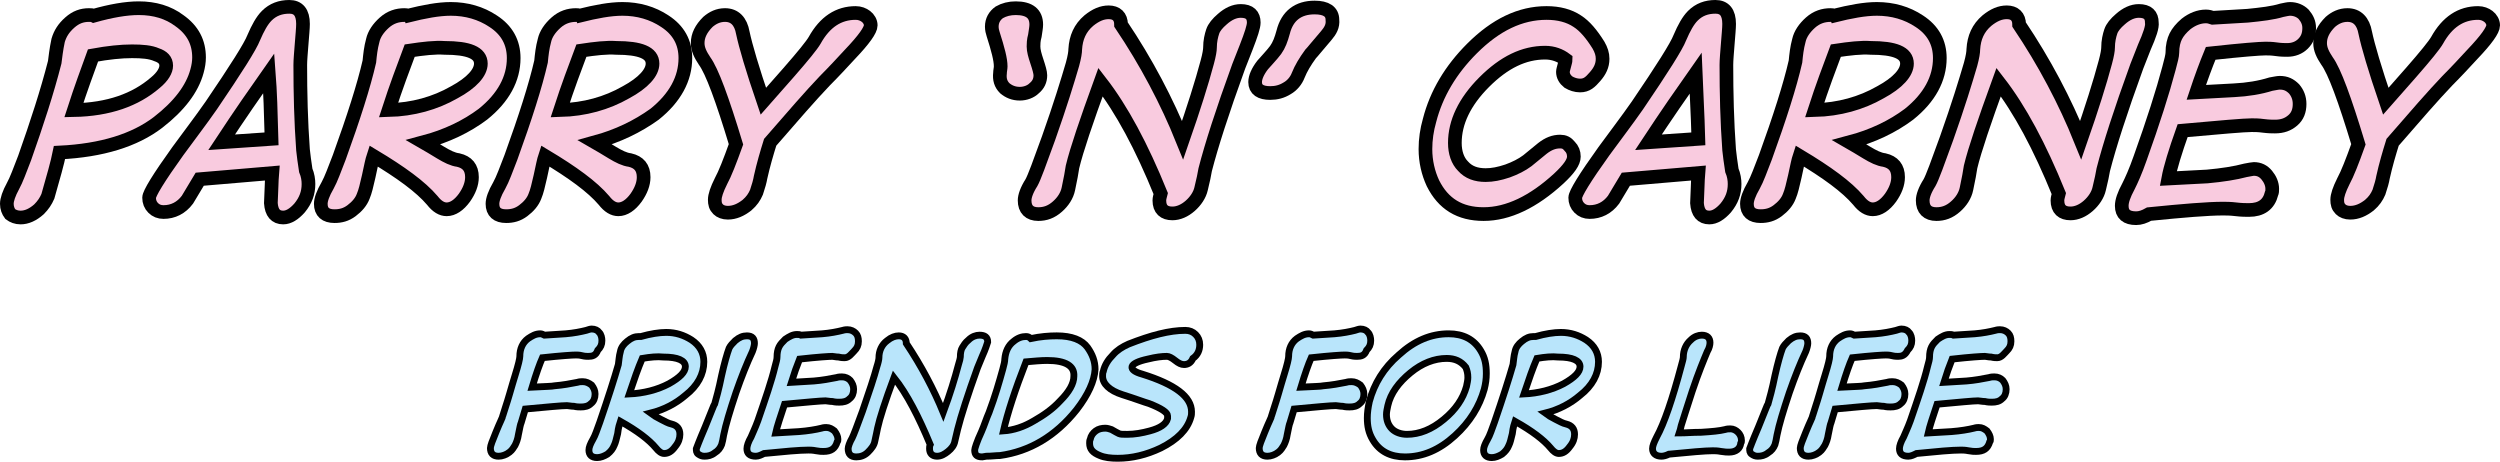
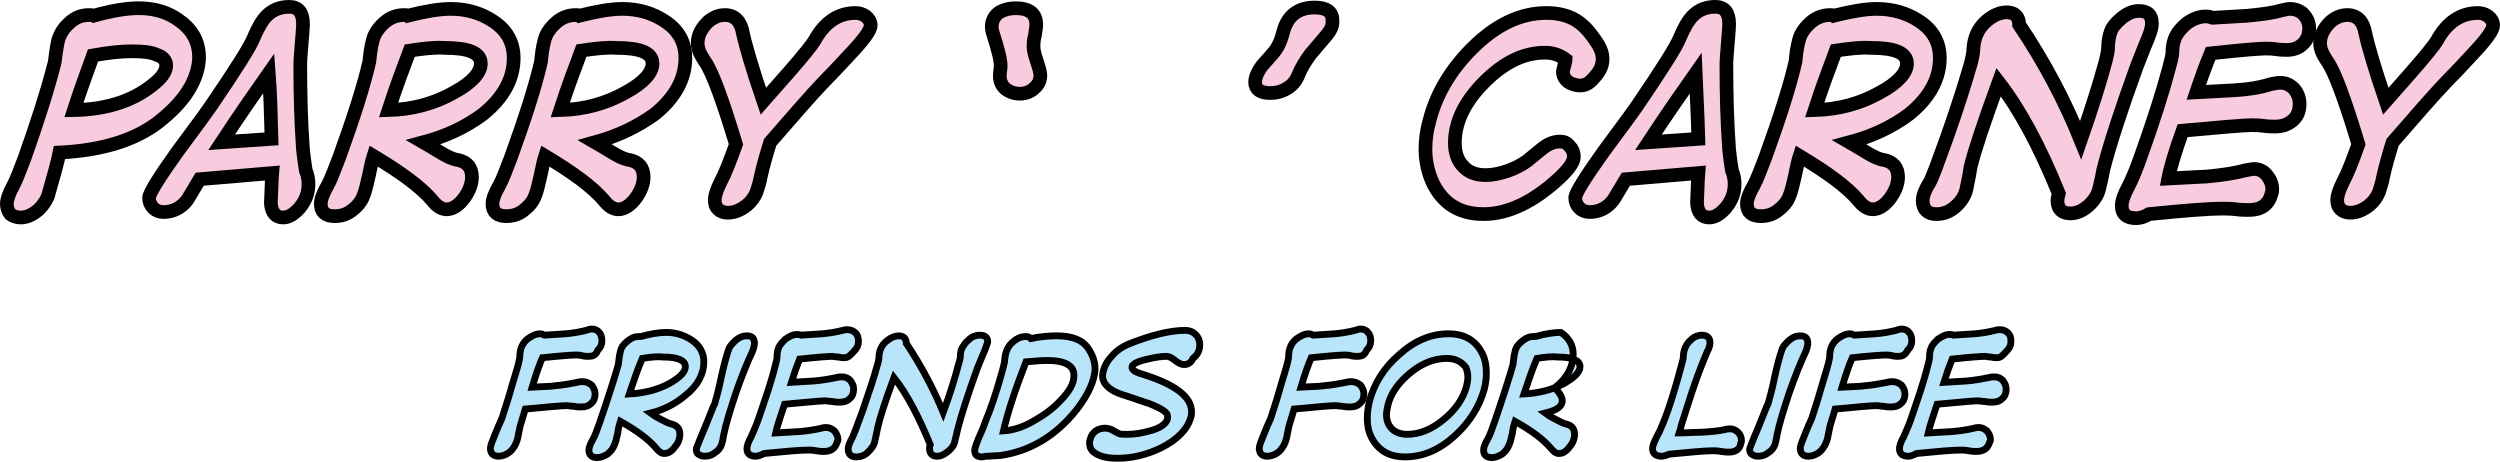
<svg xmlns="http://www.w3.org/2000/svg" version="1.1" baseProfile="tiny" id="Layer_1" x="0px" y="0px" viewBox="0 0 365.5 67.5" overflow="visible" stroke-miterlimit="10">
  <g fill="#F9CBDF" stroke="#000000" stroke-width="2">
    <path d="M23.1,17.9c-3.4,2.6-8.2,4.1-14.4,4.4   c-0.3,1.5-0.9,3.6-1.7,6.4c-0.3,0.7-0.7,1.3-1.3,1.9c-0.9,0.8-1.8,1.2-2.7,1.2c-0.6,0-1.1-0.2-1.5-0.5C1.2,30.9,1,30.4,1,29.8   s0.3-1.5,0.9-2.6c0.5-0.9,1-2.3,1.7-4.1C5.4,18,6.9,13.4,8,9.1c0.1-0.7,0.2-1.8,0.5-3.2c0.3-1,0.8-1.8,1.7-2.6S12,2.2,13,2.2   c0.3,0,0.5,0,0.7,0.1c2.5-0.7,4.7-1.1,6.6-1.1c2.3,0,4.3,0.6,5.9,1.8c2,1.4,2.9,3.2,2.9,5.4c0,0.6-0.1,1.3-0.3,2   C28.1,13,26.2,15.5,23.1,17.9z M22.9,8c-0.9-0.4-2.1-0.5-3.6-0.5c-1.6,0-3.5,0.2-5.7,0.6c-0.8,2.2-1.8,4.9-2.8,8   c5.1-0.1,9-1.5,11.9-4c1.1-0.9,1.6-1.8,1.6-2.5C24.3,8.8,23.8,8.3,22.9,8z" />
    <path d="M43.8,30.4c-0.8,0.9-1.6,1.4-2.4,1.4   c-1.1,0-1.7-0.7-1.8-2.1c0.1-1.8,0.1-3.2,0.2-4.4l-10.6,0.9l-1.8,3c-0.9,1.2-2.1,1.8-3.5,1.8c-0.6,0-1.1-0.2-1.5-0.6   s-0.6-0.9-0.6-1.5s1.4-2.9,4.2-6.8c1.6-2.2,3.3-4.4,4.9-6.7c3.6-5.3,5.7-8.6,6.2-9.9C37.7,4.1,38.3,3,39,2.3C39.9,1.4,41,1,42.3,1   s2,0.8,2,2.5c0,0.6-0.1,1.6-0.2,2.9c-0.1,1.3-0.2,2.4-0.2,3.1c0,4.1,0.1,8.3,0.4,12.4c0.1,0.8,0.2,1.8,0.4,3c0.3,0.7,0.4,1.4,0.4,2   C45.1,28.2,44.7,29.3,43.8,30.4z M39.3,10.7c-1.9,2.7-4.2,6-6.9,10.1l7.3-0.5C39.6,16.5,39.5,13.3,39.3,10.7z" />
    <path d="M61.9,20.8c0.7,0.4,1.5,0.9,2.5,1.5   s1.8,1,2.6,1.1c1.3,0.3,2,1.1,2,2.5c0,1-0.4,2-1.1,3c-0.8,1.1-1.7,1.7-2.6,1.7c-0.7,0-1.4-0.4-2.1-1.3c-1.7-2-4.6-4.1-8.6-6.5   c-0.2,0.6-0.4,1.6-0.7,3c-0.3,1.3-0.5,2.2-0.8,2.9c-0.3,0.8-0.9,1.5-1.7,2.1c-0.8,0.6-1.6,0.8-2.5,0.8c-1.3,0-2-0.6-2-1.8   c0-0.6,0.3-1.5,1-2.7c0.5-0.9,1-2.3,1.7-4.1c2.1-5.8,3.6-10.5,4.4-14c0.1-1,0.2-2,0.5-3.1c0.2-0.9,0.8-1.8,1.7-2.6s1.9-1.1,2.9-1.1   c0.2,0,0.4,0,0.5,0.1c2.4-0.6,4.5-1,6.3-1c2.3,0,4.4,0.6,6.2,1.8c2,1.3,3,3.1,3,5.4c0,3-1.5,5.8-4.5,8.2   C68.2,18.5,65.3,19.9,61.9,20.8z M59.9,7.4c-0.9,2.4-2,5.3-3.1,8.7c3.6-0.1,6.8-1,9.6-2.6c2.6-1.4,3.9-2.9,3.9-4.2   C70.3,7.7,68.5,7,65,7C63.6,6.9,61.9,7.1,59.9,7.4z" />
    <path d="M87,20.8c0.7,0.4,1.5,0.9,2.5,1.5s1.8,1,2.6,1.1   c1.3,0.3,2,1.1,2,2.5c0,1-0.4,2-1.1,3c-0.8,1.1-1.7,1.7-2.6,1.7c-0.7,0-1.4-0.4-2.1-1.3c-1.7-2-4.6-4.1-8.6-6.5   c-0.2,0.6-0.4,1.6-0.7,3c-0.3,1.3-0.5,2.2-0.8,2.9c-0.3,0.8-0.9,1.5-1.7,2.1c-0.8,0.6-1.6,0.8-2.5,0.8c-1.3,0-2-0.6-2-1.8   c0-0.6,0.3-1.5,1-2.7c0.5-0.9,1-2.3,1.7-4.1c2.1-5.8,3.6-10.5,4.4-14c0.1-1,0.2-2,0.5-3.1c0.2-0.9,0.8-1.8,1.7-2.6   c0.9-0.8,1.9-1.1,2.9-1.1c0.2,0,0.4,0,0.5,0.1c2.4-0.6,4.5-1,6.3-1c2.3,0,4.4,0.6,6.2,1.8c2,1.3,3,3.1,3,5.4c0,3-1.5,5.8-4.5,8.2   C93.2,18.5,90.3,19.9,87,20.8z M85,7.4c-0.9,2.4-2,5.3-3.1,8.7c3.6-0.1,6.8-1,9.6-2.6c2.6-1.4,3.9-2.9,3.9-4.2   c0-1.6-1.8-2.3-5.3-2.3C88.7,6.9,87,7.1,85,7.4z" />
    <path d="M120.6,11.8c-2.1,2.2-4.7,5.2-8,9   c-0.5,1.6-1,3.3-1.4,5.1c-0.1,0.6-0.3,1.3-0.6,2.2c-0.3,0.7-0.7,1.3-1.4,1.9c-0.9,0.7-1.8,1.1-2.8,1.1c-0.6,0-1.1-0.2-1.4-0.5   c-0.4-0.4-0.5-0.8-0.5-1.4s0.3-1.5,0.9-2.7c0.6-1.1,1.3-2.9,2.2-5.4c-2-6.6-3.5-10.7-4.6-12.2c-0.6-0.9-1-1.7-1-2.6   c0-1.1,0.5-2.1,1.5-3.1c0.7-0.6,1.5-1,2.5-1c1.4,0,2.3,0.9,2.6,2.6c0.4,1.9,1.4,5.3,3,10l3.7-4.2c2.1-2.4,3.4-4,3.8-4.7   c1.5-2.7,3.5-4,6-4c0.6,0,1.1,0.2,1.5,0.5s0.7,0.8,0.7,1.3c0,0.7-1,2.1-3,4.2C123.1,9.2,121.9,10.5,120.6,11.8z" />
    <path d="M149.1,13.7c-0.9,0-1.6-0.3-2.2-0.8   c-0.6-0.6-0.8-1.3-0.7-2.2c0-0.3,0.1-0.7,0.1-1c0-1-0.4-2.5-1.1-4.7c-0.1-0.3-0.2-0.7-0.2-1.1c0-0.9,0.4-1.6,1.1-2.1   c0.7-0.4,1.5-0.6,2.4-0.6c2,0,3,0.8,3,2.4c0,0.4-0.1,0.9-0.2,1.6c-0.2,0.7-0.2,1.3-0.2,1.6c0,0.6,0.2,1.3,0.5,2.2s0.5,1.6,0.5,2   c0,0.8-0.3,1.4-0.9,1.9C150.7,13.4,149.9,13.7,149.1,13.7z" />
-     <path d="M182.2,6.9l-1.1,2.8c-2.4,6.6-4,11.6-4.9,15.1   c-0.1,0.6-0.3,1.6-0.6,2.8c-0.2,0.9-0.8,1.8-1.6,2.5s-1.7,1.1-2.6,1.1c-1.2,0-1.9-0.6-1.9-1.9c0-0.3,0.1-0.6,0.2-1   c-2.8-6.9-5.7-12.3-8.8-16.3c-2.1,5.8-3.5,9.9-4.1,12.4c-0.1,0.7-0.3,1.8-0.6,3.2c-0.2,1-0.8,1.9-1.6,2.6c-0.9,0.8-1.8,1.1-2.8,1.1   c-1.3,0-2-0.7-2-2c0-0.6,0.3-1.5,1-2.6c0.4-0.7,1.2-2.9,2.5-6.5c1.7-4.8,2.8-8.4,3.5-10.8c0.3-1.1,0.4-1.8,0.4-2.2   c0.1-1.7,0.7-3.1,2-4.2c1-0.8,1.9-1.2,2.9-1.2c1.1,0,1.8,0.6,1.8,1.8c3.7,5.5,6.7,11.2,9,16.9c1.6-4.6,2.8-8.4,3.6-11.4   c0.3-1.1,0.4-1.8,0.4-2.1c0-1,0.2-1.8,0.4-2.4s0.7-1.2,1.4-1.8c0.9-0.8,1.8-1.2,2.7-1.2c1.3,0,1.9,0.6,1.9,1.7   C183.3,3.9,182.9,5.1,182.2,6.9z" />
    <path d="M193.9,5.2c-1.3,1.5-2,2.4-2.3,2.7   c-0.8,1.1-1.4,2.1-1.8,3.1c-0.3,0.8-0.9,1.5-1.6,1.9c-0.8,0.5-1.6,0.7-2.5,0.7c-1.4,0-2.2-0.5-2.2-1.6c0-0.7,0.4-1.6,1.1-2.5   c0.6-0.7,1.3-1.4,1.9-2.2c0.5-0.7,0.8-1.5,1.1-2.6c0.6-2.4,2.2-3.6,4.6-3.6c1.7,0,2.6,0.6,2.6,1.8C194.9,3.8,194.5,4.5,193.9,5.2z" />
    <path d="M231,12.5c-0.6,0-1.2-0.2-1.7-0.5   c-0.5-0.4-0.8-0.9-0.8-1.5c0-0.2,0.1-0.5,0.2-0.9c0.1-0.4,0.2-0.7,0.2-0.9c-0.8-0.6-1.8-1-3-1c-3.1,0-6,1.4-8.9,4.3   s-4.3,5.9-4.3,8.9c0,1.4,0.4,2.6,1.2,3.4c0.8,0.9,1.9,1.3,3.3,1.3c1,0,2-0.2,3.2-0.6c1.1-0.4,2.1-0.9,2.9-1.5   c0.5-0.4,1.2-1,2.2-1.8c0.9-0.7,1.7-1,2.6-1c0.6,0,1,0.2,1.4,0.7c0.4,0.4,0.6,0.9,0.6,1.5c0,0.8-0.7,1.8-2.2,3.2   c-3.7,3.4-7.4,5.2-11,5.2c-3.5,0-5.9-1.5-7.4-4.5c-0.7-1.5-1.1-3.2-1.1-5c0-1.4,0.2-2.8,0.6-4.2c1-3.9,3.1-7.4,6.2-10.5   c3.5-3.5,7.1-5.2,10.9-5.2c1.8,0,3.3,0.4,4.5,1.2c1.1,0.7,2.1,1.9,3.1,3.5c0.4,0.7,0.6,1.3,0.6,2c0,1-0.4,1.8-1.1,2.6   S232,12.5,231,12.5z" />
    <path d="M252.3,30.4c-0.8,0.9-1.6,1.4-2.4,1.4   c-1.1,0-1.7-0.7-1.8-2.1c0.1-1.8,0.1-3.2,0.2-4.4l-10.6,0.9l-1.8,3c-0.9,1.2-2.1,1.8-3.5,1.8c-0.6,0-1.1-0.2-1.5-0.6   s-0.6-0.9-0.6-1.5s1.4-2.9,4.2-6.8c1.6-2.2,3.3-4.4,4.9-6.7c3.6-5.3,5.7-8.6,6.2-9.9c0.6-1.4,1.2-2.5,1.9-3.2   c0.9-0.9,2-1.3,3.3-1.3s2,0.8,2,2.5c0,0.6-0.1,1.6-0.2,2.9c-0.1,1.3-0.2,2.4-0.2,3.1c0,4.1,0.1,8.3,0.4,12.4c0.1,0.8,0.2,1.8,0.4,3   c0.3,0.7,0.4,1.4,0.4,2C253.6,28.2,253.2,29.3,252.3,30.4z M247.9,10.7c-1.9,2.7-4.2,6-6.9,10.1l7.3-0.5   C248.2,16.5,248,13.3,247.9,10.7z" />
    <path d="M270.4,20.8c0.7,0.4,1.5,0.9,2.5,1.5   s1.8,1,2.6,1.1c1.3,0.3,2,1.1,2,2.5c0,1-0.4,2-1.1,3c-0.8,1.1-1.7,1.7-2.6,1.7c-0.7,0-1.4-0.4-2.1-1.3c-1.7-2-4.6-4.1-8.6-6.5   c-0.2,0.6-0.4,1.6-0.7,3c-0.3,1.3-0.5,2.2-0.8,2.9c-0.3,0.8-0.9,1.5-1.7,2.1c-0.8,0.6-1.6,0.8-2.5,0.8c-1.3,0-2-0.6-2-1.8   c0-0.6,0.3-1.5,1-2.7c0.5-0.9,1-2.3,1.7-4.1c2.1-5.8,3.6-10.5,4.4-14c0.1-1,0.2-2,0.5-3.1c0.2-0.9,0.8-1.8,1.7-2.6   c0.9-0.8,1.9-1.1,2.9-1.1c0.2,0,0.4,0,0.5,0.1c2.4-0.6,4.5-1,6.3-1c2.3,0,4.4,0.6,6.2,1.8c2,1.3,3,3.1,3,5.4c0,3-1.5,5.8-4.5,8.2   C276.7,18.5,273.8,19.9,270.4,20.8z M268.4,7.4c-0.9,2.4-2,5.3-3.1,8.7c3.6-0.1,6.8-1,9.6-2.6c2.6-1.4,3.9-2.9,3.9-4.2   c0-1.6-1.8-2.3-5.3-2.3C272.1,6.9,270.4,7.1,268.4,7.4z" />
    <path d="M313.5,6.9l-1.1,2.8c-2.4,6.6-4,11.6-4.9,15.1   c-0.1,0.6-0.3,1.6-0.6,2.8c-0.2,0.9-0.8,1.8-1.6,2.5c-0.8,0.7-1.7,1.1-2.6,1.1c-1.2,0-1.9-0.6-1.9-1.9c0-0.3,0.1-0.6,0.2-1   c-2.8-6.9-5.7-12.3-8.8-16.3c-2.1,5.8-3.5,9.9-4.1,12.4c-0.1,0.7-0.3,1.8-0.6,3.2c-0.2,1-0.8,1.9-1.6,2.6c-0.9,0.8-1.8,1.1-2.8,1.1   c-1.3,0-2-0.7-2-2c0-0.6,0.3-1.5,1-2.6c0.4-0.7,1.2-2.9,2.5-6.5c1.7-4.8,2.8-8.4,3.5-10.8c0.3-1.1,0.4-1.8,0.4-2.2   c0.1-1.7,0.7-3.1,2-4.2c1-0.8,1.9-1.2,2.9-1.2c1.1,0,1.8,0.6,1.8,1.8c3.7,5.5,6.7,11.2,9,16.9c1.6-4.6,2.8-8.4,3.6-11.4   c0.3-1.1,0.4-1.8,0.4-2.1c0-1,0.2-1.8,0.4-2.4c0.2-0.6,0.7-1.2,1.4-1.8c0.9-0.8,1.8-1.2,2.7-1.2c1.3,0,1.9,0.6,1.9,1.7   C314.7,3.9,314.3,5.1,313.5,6.9z" />
    <path d="M334.4,7.3c-0.4,0-0.9,0-1.6-0.1   s-1.2-0.1-1.6-0.1c-0.8,0-3.4,0.2-8,0.7c-0.7,1.7-1.4,3.6-2.1,5.7l5.5-0.3c2-0.1,3.8-0.4,5.4-0.9c0.6-0.1,1-0.2,1.3-0.2   c0.9,0,1.5,0.3,2.1,0.9c0.5,0.6,0.8,1.3,0.8,2.2c0,1-0.3,1.8-1,2.4s-1.5,0.9-2.6,0.9c-0.4,0-0.9,0-1.7-0.1   c-0.7-0.1-1.3-0.1-1.7-0.1c-1.1,0-4.5,0.3-10.1,0.8c-1.1,3.1-1.8,5.4-2.1,7l5.7-0.3c2.2-0.2,4.1-0.5,5.6-0.9c0.6-0.1,1-0.2,1.2-0.2   c0.8,0,1.4,0.3,1.9,0.9s0.8,1.3,0.8,2c0,0.3,0,0.5-0.1,0.7c-0.4,1.6-1.5,2.4-3.3,2.4c-0.4,0-1.1,0-1.9-0.1s-1.5-0.1-1.9-0.1   c-2.2,0-5.8,0.3-10.8,0.8c-0.7,0.4-1.3,0.6-1.9,0.6c-1.4,0-2.1-0.6-2.1-1.8c0-0.7,0.3-1.6,1-2.9c0.4-0.8,1-2.1,1.7-4.1   c1.9-5.3,3.3-9.7,4.2-13.1c0.3-1.1,0.5-1.9,0.5-2.3c0-1,0.2-1.8,0.5-2.4s0.8-1.2,1.5-1.8c0.9-0.7,1.9-1.1,2.9-1.1   c0.4,0,0.7,0.1,1,0.2l5.1-0.3c2-0.2,3.7-0.4,5-0.8c0.5-0.1,0.9-0.2,1.2-0.2c0.8,0,1.5,0.3,2,0.8c0.5,0.6,0.8,1.2,0.8,2   c0,1-0.3,1.7-0.9,2.3C336.1,7,335.3,7.3,334.4,7.3z" />
    <path d="M357.8,11.8c-2.1,2.2-4.7,5.2-8,9   c-0.5,1.6-1,3.3-1.4,5.1c-0.1,0.6-0.3,1.3-0.6,2.2c-0.3,0.7-0.7,1.3-1.4,1.9c-0.9,0.7-1.8,1.1-2.8,1.1c-0.6,0-1.1-0.2-1.4-0.5   c-0.4-0.4-0.5-0.8-0.5-1.4s0.3-1.5,0.9-2.7c0.6-1.1,1.3-2.9,2.2-5.4c-2-6.6-3.5-10.7-4.6-12.2c-0.6-0.9-1-1.7-1-2.6   c0-1.1,0.5-2.1,1.5-3.1c0.7-0.6,1.5-1,2.5-1c1.4,0,2.3,0.9,2.6,2.6c0.4,1.9,1.4,5.3,3,10l3.7-4.2c2.1-2.4,3.4-4,3.8-4.7   c1.5-2.7,3.5-4,6-4c0.6,0,1.1,0.2,1.5,0.5s0.7,0.8,0.7,1.3c0,0.7-1,2.1-3,4.2C360.3,9.2,359.1,10.5,357.8,11.8z" />
  </g>
  <g fill="#B9E5FB" stroke="#000000">
    <path d="M86,52.1c-0.2,0-0.5,0-0.9-0.1s-0.7-0.1-0.9-0.1   c-0.5,0-2.1,0.1-4.9,0.4c-0.4,0.9-0.9,2.3-1.5,4.3c1.8-0.1,2.9-0.1,3.3-0.2c1.2-0.1,2.3-0.3,3.3-0.5c0.3-0.1,0.6-0.1,0.8-0.1   c0.5,0,0.9,0.2,1.3,0.5c0.3,0.4,0.5,0.8,0.5,1.3c0,0.6-0.2,1.1-0.6,1.4c-0.4,0.4-0.9,0.5-1.5,0.5c-0.2,0-0.6,0-1-0.1   c-0.4,0-0.8-0.1-1-0.1c-0.8,0-2.8,0.2-6.1,0.5l-0.6,2c-0.1,0.2-0.2,0.7-0.4,1.7c-0.1,0.7-0.3,1.2-0.5,1.6c-0.2,0.3-0.4,0.7-0.8,1   c-0.5,0.4-1.1,0.6-1.6,0.6c-0.8,0-1.2-0.4-1.2-1.2c0-0.3,0.3-1.1,0.8-2.3c0.6-1.5,1-2.2,1-2.4c0.2-0.7,0.6-1.8,1-3.2   c0.3-1.1,0.6-2,0.8-2.7c0.5-1.6,0.7-2.5,0.7-2.8c0-1.1,0.4-2,1.2-2.6c0.6-0.4,1.1-0.7,1.8-0.7c0.2,0,0.4,0.1,0.6,0.2l3.1-0.2   c1.2-0.1,2.2-0.3,3-0.5c0.3-0.1,0.6-0.2,0.8-0.2c0.5,0,0.9,0.2,1.1,0.5c0.3,0.3,0.4,0.8,0.4,1.2c0,0.6-0.2,1-0.6,1.4   C87.1,52,86.6,52.1,86,52.1z" />
    <path d="M95.1,60.4c0.4,0.3,0.9,0.6,1.5,0.9s1.1,0.6,1.6,0.7   c0.8,0.2,1.2,0.7,1.2,1.5c0,0.6-0.2,1.2-0.7,1.8c-0.5,0.7-1,1-1.6,1c-0.4,0-0.8-0.3-1.2-0.8c-1-1.2-2.7-2.5-5.2-3.9   c-0.1,0.3-0.3,0.9-0.4,1.8c-0.2,0.8-0.3,1.3-0.5,1.7c-0.2,0.5-0.5,0.9-1,1.3c-0.5,0.3-1,0.5-1.5,0.5c-0.8,0-1.2-0.4-1.2-1.1   c0-0.4,0.2-0.9,0.6-1.6c0.3-0.5,0.6-1.4,1-2.5c1.2-3.5,2.1-6.3,2.7-8.4c0.1-0.6,0.1-1.2,0.3-1.9c0.1-0.6,0.5-1.1,1-1.5   c0.6-0.5,1.1-0.7,1.7-0.7c0.1,0,0.2,0,0.3,0c1.4-0.4,2.7-0.6,3.7-0.6c1.4,0,2.6,0.4,3.7,1.1c1.2,0.8,1.8,1.9,1.8,3.2   c0,1.8-0.9,3.5-2.7,4.9C98.8,59,97.1,59.9,95.1,60.4z M93.9,52.4c-0.6,1.4-1.2,3.1-1.9,5.2c2.1-0.1,4.1-0.6,5.8-1.5   c1.6-0.9,2.4-1.7,2.4-2.5c0-0.9-1.1-1.4-3.2-1.4C96.1,52.1,95.1,52.2,93.9,52.4z" />
    <path d="M110,51.4c-0.8,1.7-1.6,3.7-2.4,6c-0.9,2.7-1.5,4.7-1.8,6.2   c-0.1,0.6-0.2,1.1-0.3,1.4c-0.2,0.5-0.5,0.9-1,1.2c-0.5,0.4-1,0.5-1.5,0.5c-0.4,0-0.6-0.1-0.9-0.3s-0.3-0.5-0.3-0.8   c0,0,0.4-1.1,1.3-3.2c0.9-2.2,1.3-3.3,1.4-3.4c0.2-0.7,0.6-2.1,1-4.1c0.4-1.8,0.8-3.2,1.1-4c0.2-0.4,0.5-0.7,0.9-1.1   c0.6-0.5,1.1-0.7,1.7-0.7c0.8,0,1.1,0.4,1.1,1.1C110.3,50.4,110.2,50.9,110,51.4z" />
    <path d="M123.5,52.3c-0.2,0-0.5,0-0.9-0.1c-0.4,0-0.7-0.1-0.9-0.1   c-0.5,0-2.1,0.1-4.8,0.4c-0.4,1-0.8,2.1-1.2,3.4l3.3-0.2c1.2-0.1,2.3-0.3,3.3-0.5c0.3-0.1,0.6-0.1,0.8-0.1c0.5,0,0.9,0.2,1.2,0.5   c0.3,0.4,0.5,0.8,0.5,1.3c0,0.6-0.2,1.1-0.6,1.4c-0.4,0.4-0.9,0.5-1.5,0.5c-0.2,0-0.6,0-1-0.1c-0.4,0-0.8-0.1-1-0.1   c-0.7,0-2.7,0.2-6,0.5c-0.6,1.8-1.1,3.3-1.3,4.2l3.4-0.2c1.3-0.1,2.5-0.3,3.3-0.5c0.3-0.1,0.6-0.1,0.7-0.1c0.5,0,0.8,0.2,1.2,0.5   c0.3,0.4,0.5,0.8,0.5,1.2c0,0.2,0,0.3-0.1,0.4c-0.3,1-0.9,1.4-2,1.4c-0.3,0-0.6,0-1.1-0.1s-0.9-0.1-1.1-0.1c-1.3,0-3.5,0.2-6.5,0.5   c-0.4,0.2-0.8,0.4-1.2,0.4c-0.9,0-1.3-0.4-1.3-1.1c0-0.4,0.2-1,0.6-1.7c0.2-0.5,0.6-1.3,1-2.4c1.1-3.2,2-5.8,2.5-7.9   c0.2-0.7,0.3-1.1,0.3-1.4c0-0.6,0.1-1.1,0.3-1.5s0.5-0.7,0.9-1.1c0.6-0.4,1.1-0.7,1.7-0.7c0.2,0,0.4,0,0.6,0.1l3.1-0.2   c1.2-0.1,2.2-0.3,3-0.5c0.3-0.1,0.6-0.1,0.7-0.1c0.5,0,0.9,0.2,1.2,0.5c0.3,0.3,0.4,0.7,0.4,1.2c0,0.6-0.2,1-0.6,1.4   S124.1,52.3,123.5,52.3z" />
    <path d="M143.6,52.1l-0.7,1.7c-1.4,3.9-2.4,7-2.9,9   c-0.1,0.4-0.2,0.9-0.4,1.7c-0.1,0.6-0.5,1.1-1,1.5s-1,0.7-1.6,0.7c-0.7,0-1.1-0.4-1.1-1.1c0-0.2,0-0.4,0.1-0.6   c-1.7-4.1-3.4-7.4-5.3-9.8c-1.3,3.5-2.1,6-2.4,7.4c-0.1,0.4-0.2,1.1-0.4,1.9c-0.1,0.6-0.5,1.1-1,1.6s-1.1,0.7-1.7,0.7   c-0.8,0-1.2-0.4-1.2-1.2c0-0.3,0.2-0.9,0.6-1.6c0.2-0.4,0.7-1.7,1.5-3.9c1-2.9,1.7-5,2.1-6.5c0.2-0.6,0.3-1.1,0.3-1.3   c0-1,0.4-1.9,1.2-2.5c0.6-0.5,1.2-0.7,1.7-0.7c0.7,0,1.1,0.4,1.1,1.1c2.2,3.3,4,6.7,5.4,10.1c1-2.7,1.7-5,2.2-6.9   c0.2-0.6,0.3-1.1,0.3-1.2c0-0.6,0.1-1.1,0.3-1.4s0.4-0.7,0.9-1.1c0.5-0.5,1.1-0.7,1.6-0.7c0.8,0,1.2,0.3,1.2,1   C144.3,50.3,144.1,51,143.6,52.1z" />
    <path d="M157.4,59.9c-3.1,3.9-6.9,6.1-11.2,6.7c-0.6,0-1.2,0.1-2,0.1   l-0.6,0.1c-0.8,0-1.1-0.3-1.1-1c0-0.2,0.3-1.2,1-2.7c0.4-0.9,0.7-1.9,1.1-2.8c0.9-2.4,1.5-4.5,2-6.3c0.2-0.7,0.3-1.2,0.3-1.5   c0.1-1.1,0.5-2,1.3-2.6c0.6-0.5,1.2-0.7,1.8-0.7c0.3,0,0.5,0.1,0.7,0.3c1.4-0.3,2.7-0.4,3.8-0.4c2.2,0,3.7,0.6,4.5,1.7   c0.7,1,1.1,2,1.1,3.2C160,55.7,159.1,57.7,157.4,59.9z M153.1,52.7c-0.9,0-1.9,0.1-3.1,0.2c-1.6,4.1-2.7,7.5-3.3,10.1   c1.5-0.1,3-0.6,4.5-1.5c1.4-0.8,2.7-1.7,3.8-2.9c1.3-1.3,2-2.5,2-3.6C157.1,53.5,155.8,52.7,153.1,52.7z" />
    <path d="M173.1,53.3c-0.4,0-0.8-0.2-1.3-0.6c-0.5-0.4-0.9-0.6-1.2-0.6   c-0.7,0-1.6,0.1-2.8,0.4c-1.4,0.3-2.2,0.7-2.3,1.1s0.4,0.8,1.5,1.1c4.8,1.5,7.2,3.3,7.2,5.5c0,0.3,0,0.5-0.1,0.8   c-0.5,1.8-2,3.3-4.4,4.5c-2.1,1-4.2,1.5-6.3,1.5c-1,0-1.9-0.1-2.6-0.4c-1-0.4-1.5-0.9-1.5-1.8c0-0.2,0-0.4,0.1-0.6   c0.1-0.5,0.4-0.9,0.8-1.2c0.4-0.3,0.9-0.4,1.4-0.4c0.3,0,0.6,0.1,0.9,0.2c0.5,0.3,0.9,0.5,1.1,0.6c0.2,0.1,0.6,0.1,1.2,0.1   c1.1,0,2.2-0.2,3.3-0.5c1.5-0.4,2.4-1,2.6-1.8c0-0.1,0-0.2,0-0.4c0-0.5-0.9-1.1-2.7-1.8c-0.7-0.2-2-0.7-3.9-1.3s-2.9-1.6-2.9-2.7   c0-0.2,0-0.5,0.1-0.7c0.2-0.9,0.7-1.7,1.4-2.4c0.6-0.7,1.4-1.2,2.3-1.6c3.3-1.3,6-2,8.3-2c0.6,0,1.1,0.2,1.5,0.6   c0.4,0.4,0.6,0.9,0.6,1.5c0,0.8-0.3,1.5-1,2C174.1,53.1,173.6,53.3,173.1,53.3z" />
    <path d="M198.4,52.1c-0.2,0-0.5,0-0.9-0.1s-0.7-0.1-0.9-0.1   c-0.5,0-2.1,0.1-4.9,0.4c-0.4,0.9-0.9,2.3-1.5,4.3c1.8-0.1,2.9-0.1,3.3-0.2c1.2-0.1,2.3-0.3,3.3-0.5c0.3-0.1,0.6-0.1,0.8-0.1   c0.5,0,0.9,0.2,1.3,0.5c0.3,0.4,0.5,0.8,0.5,1.3c0,0.6-0.2,1.1-0.6,1.4c-0.4,0.4-0.9,0.5-1.5,0.5c-0.2,0-0.6,0-1-0.1   c-0.4,0-0.8-0.1-1-0.1c-0.8,0-2.8,0.2-6.1,0.5l-0.6,2c-0.1,0.2-0.2,0.7-0.4,1.7c-0.1,0.7-0.3,1.2-0.5,1.6c-0.2,0.3-0.4,0.7-0.8,1   c-0.5,0.4-1.1,0.6-1.6,0.6c-0.8,0-1.2-0.4-1.2-1.2c0-0.3,0.3-1.1,0.8-2.3c0.6-1.5,1-2.2,1-2.4c0.2-0.7,0.6-1.8,1-3.2   c0.3-1.1,0.6-2,0.8-2.7c0.5-1.6,0.7-2.5,0.7-2.8c0-1.1,0.4-2,1.2-2.6c0.6-0.4,1.1-0.7,1.8-0.7c0.2,0,0.4,0.1,0.6,0.2l3.1-0.2   c1.2-0.1,2.2-0.3,3-0.5c0.3-0.1,0.6-0.2,0.8-0.2c0.5,0,0.9,0.2,1.1,0.5c0.3,0.3,0.4,0.8,0.4,1.2c0,0.6-0.2,1-0.6,1.4   C199.5,52,199,52.1,198.4,52.1z" />
    <path d="M212.7,63.7c-2.3,2.1-4.7,3.1-7.3,3.1c-2.1,0-3.7-0.8-4.7-2.5   c-0.6-1-0.8-2-0.8-3.2c0-0.7,0.1-1.5,0.3-2.4c0.7-2.6,2.1-4.9,4.3-6.8c2.3-2.1,4.7-3.1,7.3-3.1c2.1,0,3.7,0.8,4.7,2.5   c0.6,1,0.8,2,0.8,3.3c0,0.8-0.1,1.5-0.3,2.3C216.3,59.4,214.9,61.7,212.7,63.7z M211.5,52.4c-1.8,0-3.6,0.7-5.3,2.1s-2.9,3-3.3,4.8   c-0.1,0.5-0.2,0.9-0.2,1.3c0,0.9,0.3,1.6,0.8,2.1s1.3,0.8,2.2,0.8c1.8,0,3.6-0.7,5.4-2.2c1.7-1.4,2.8-3,3.3-4.8   c0.1-0.5,0.2-0.9,0.2-1.3c0-0.6-0.1-1-0.3-1.5C213.6,52.8,212.7,52.4,211.5,52.4z" />
-     <path d="M225.9,60.4c0.4,0.3,0.9,0.6,1.5,0.9s1.1,0.6,1.6,0.7   c0.8,0.2,1.2,0.7,1.2,1.5c0,0.6-0.2,1.2-0.7,1.8c-0.5,0.7-1,1-1.6,1c-0.4,0-0.8-0.3-1.2-0.8c-1-1.2-2.7-2.5-5.2-3.9   c-0.1,0.3-0.3,0.9-0.4,1.8c-0.2,0.8-0.3,1.3-0.5,1.7c-0.2,0.5-0.5,0.9-1,1.3c-0.5,0.3-1,0.5-1.5,0.5c-0.8,0-1.2-0.4-1.2-1.1   c0-0.4,0.2-0.9,0.6-1.6c0.3-0.5,0.6-1.4,1-2.5c1.2-3.5,2.1-6.3,2.7-8.4c0.1-0.6,0.1-1.2,0.3-1.9c0.1-0.6,0.5-1.1,1-1.5   c0.6-0.5,1.1-0.7,1.7-0.7c0.1,0,0.2,0,0.3,0c1.4-0.4,2.7-0.6,3.7-0.6c1.4,0,2.6,0.4,3.7,1.1c1.2,0.8,1.8,1.9,1.8,3.2   c0,1.8-0.9,3.5-2.7,4.9C229.6,59,227.9,59.9,225.9,60.4z M224.7,52.4c-0.6,1.4-1.2,3.1-1.9,5.2c2.1-0.1,4.1-0.6,5.8-1.5   c1.6-0.9,2.4-1.7,2.4-2.5c0-0.9-1.1-1.4-3.2-1.4C226.9,52.1,225.9,52.2,224.7,52.4z" />
+     <path d="M225.9,60.4c0.4,0.3,0.9,0.6,1.5,0.9s1.1,0.6,1.6,0.7   c0.8,0.2,1.2,0.7,1.2,1.5c0,0.6-0.2,1.2-0.7,1.8c-0.5,0.7-1,1-1.6,1c-0.4,0-0.8-0.3-1.2-0.8c-1-1.2-2.7-2.5-5.2-3.9   c-0.1,0.3-0.3,0.9-0.4,1.8c-0.2,0.8-0.3,1.3-0.5,1.7c-0.2,0.5-0.5,0.9-1,1.3c-0.5,0.3-1,0.5-1.5,0.5c-0.8,0-1.2-0.4-1.2-1.1   c0-0.4,0.2-0.9,0.6-1.6c0.3-0.5,0.6-1.4,1-2.5c1.2-3.5,2.1-6.3,2.7-8.4c0.1-0.6,0.1-1.2,0.3-1.9c0.1-0.6,0.5-1.1,1-1.5   c0.6-0.5,1.1-0.7,1.7-0.7c0.1,0,0.2,0,0.3,0c1.4-0.4,2.7-0.6,3.7-0.6c1.2,0.8,1.8,1.9,1.8,3.2   c0,1.8-0.9,3.5-2.7,4.9C229.6,59,227.9,59.9,225.9,60.4z M224.7,52.4c-0.6,1.4-1.2,3.1-1.9,5.2c2.1-0.1,4.1-0.6,5.8-1.5   c1.6-0.9,2.4-1.7,2.4-2.5c0-0.9-1.1-1.4-3.2-1.4C226.9,52.1,225.9,52.2,224.7,52.4z" />
    <path d="M252.8,66.1c-0.3,0-0.6,0-1.2-0.1c-0.5-0.1-0.9-0.1-1.2-0.1   c-1.1,0-3.3,0.2-6.4,0.5c-0.4,0.2-0.8,0.3-1.1,0.3c-0.8,0-1.3-0.4-1.3-1.1c0-0.4,0.2-0.9,0.6-1.7c1.1-2,2.3-5.5,3.6-10.4   c0.2-0.7,0.3-1.1,0.3-1.3c0-1,0.4-1.9,1.1-2.5c0.5-0.5,1.1-0.7,1.6-0.7c0.8,0,1.2,0.4,1.2,1.1c0,0.3-0.1,0.8-0.4,1.3   c-0.5,1.2-1.3,3.1-2.2,5.8c-0.8,2.4-1.3,4.1-1.6,5c-0.1,0.5-0.2,0.8-0.3,1.1c0.9,0,1.9-0.1,3.2-0.1c1.6-0.1,2.7-0.2,3.5-0.4   c0.3-0.1,0.6-0.1,0.8-0.1c0.4,0,0.8,0.2,1.1,0.5s0.5,0.7,0.5,1.2c0,0.1,0,0.3-0.1,0.4C254.4,65.6,253.8,66.1,252.8,66.1z" />
    <path d="M264,51.4c-0.8,1.7-1.6,3.7-2.4,6c-0.9,2.7-1.5,4.7-1.8,6.2   c-0.1,0.6-0.2,1.1-0.3,1.4c-0.2,0.5-0.5,0.9-1,1.2c-0.5,0.4-1,0.5-1.5,0.5c-0.4,0-0.6-0.1-0.9-0.3s-0.3-0.5-0.3-0.8   c0,0,0.4-1.1,1.3-3.2c0.9-2.2,1.3-3.3,1.4-3.4c0.2-0.7,0.6-2.1,1-4.1c0.4-1.8,0.8-3.2,1.1-4c0.2-0.4,0.5-0.7,0.9-1.1   c0.6-0.5,1.1-0.7,1.7-0.7c0.8,0,1.1,0.4,1.1,1.1C264.3,50.4,264.2,50.9,264,51.4z" />
    <path d="M277.5,52.1c-0.2,0-0.5,0-0.9-0.1s-0.7-0.1-0.9-0.1   c-0.5,0-2.1,0.1-4.9,0.4c-0.4,0.9-0.9,2.3-1.5,4.3c1.8-0.1,2.9-0.1,3.3-0.2c1.2-0.1,2.3-0.3,3.3-0.5c0.3-0.1,0.6-0.1,0.8-0.1   c0.5,0,0.9,0.2,1.3,0.5c0.3,0.4,0.5,0.8,0.5,1.3c0,0.6-0.2,1.1-0.6,1.4c-0.4,0.4-0.9,0.5-1.5,0.5c-0.2,0-0.6,0-1-0.1   c-0.4,0-0.8-0.1-1-0.1c-0.8,0-2.8,0.2-6.1,0.5l-0.6,2c-0.1,0.2-0.2,0.7-0.4,1.7c-0.1,0.7-0.3,1.2-0.5,1.6c-0.2,0.3-0.4,0.7-0.8,1   c-0.5,0.4-1.1,0.6-1.6,0.6c-0.8,0-1.2-0.4-1.2-1.2c0-0.3,0.3-1.1,0.8-2.3c0.6-1.5,1-2.2,1-2.4c0.2-0.7,0.6-1.8,1-3.2   c0.3-1.1,0.6-2,0.8-2.7c0.5-1.6,0.7-2.5,0.7-2.8c0-1.1,0.4-2,1.2-2.6c0.6-0.4,1.1-0.7,1.8-0.7c0.2,0,0.4,0.1,0.6,0.2l3.1-0.2   c1.2-0.1,2.2-0.3,3-0.5c0.3-0.1,0.6-0.2,0.8-0.2c0.5,0,0.9,0.2,1.1,0.5c0.3,0.3,0.4,0.8,0.4,1.2c0,0.6-0.2,1-0.6,1.4   C278.5,52,278,52.1,277.5,52.1z" />
    <path d="M292,52.3c-0.2,0-0.5,0-0.9-0.1c-0.4,0-0.7-0.1-0.9-0.1   c-0.5,0-2.1,0.1-4.8,0.4c-0.4,1-0.8,2.1-1.2,3.4l3.3-0.2c1.2-0.1,2.3-0.3,3.3-0.5c0.3-0.1,0.6-0.1,0.8-0.1c0.5,0,0.9,0.2,1.2,0.5   c0.3,0.4,0.5,0.8,0.5,1.3c0,0.6-0.2,1.1-0.6,1.4c-0.4,0.4-0.9,0.5-1.5,0.5c-0.2,0-0.6,0-1-0.1c-0.4,0-0.8-0.1-1-0.1   c-0.7,0-2.7,0.2-6,0.5c-0.6,1.8-1.1,3.3-1.3,4.2l3.4-0.2c1.3-0.1,2.5-0.3,3.3-0.5c0.3-0.1,0.6-0.1,0.7-0.1c0.5,0,0.8,0.2,1.2,0.5   c0.3,0.4,0.5,0.8,0.5,1.2c0,0.2,0,0.3-0.1,0.4c-0.3,1-0.9,1.4-2,1.4c-0.3,0-0.6,0-1.1-0.1s-0.9-0.1-1.1-0.1c-1.3,0-3.5,0.2-6.5,0.5   c-0.4,0.2-0.8,0.4-1.2,0.4c-0.9,0-1.3-0.4-1.3-1.1c0-0.4,0.2-1,0.6-1.7c0.2-0.5,0.6-1.3,1-2.4c1.1-3.2,2-5.8,2.5-7.9   c0.2-0.7,0.3-1.1,0.3-1.4c0-0.6,0.1-1.1,0.3-1.5s0.5-0.7,0.9-1.1c0.6-0.4,1.1-0.7,1.7-0.7c0.2,0,0.4,0,0.6,0.1l3.1-0.2   c1.2-0.1,2.2-0.3,3-0.5c0.3-0.1,0.6-0.1,0.7-0.1c0.5,0,0.9,0.2,1.2,0.5c0.3,0.3,0.4,0.7,0.4,1.2c0,0.6-0.2,1-0.6,1.4   S292.6,52.3,292,52.3z" />
  </g>
</svg>